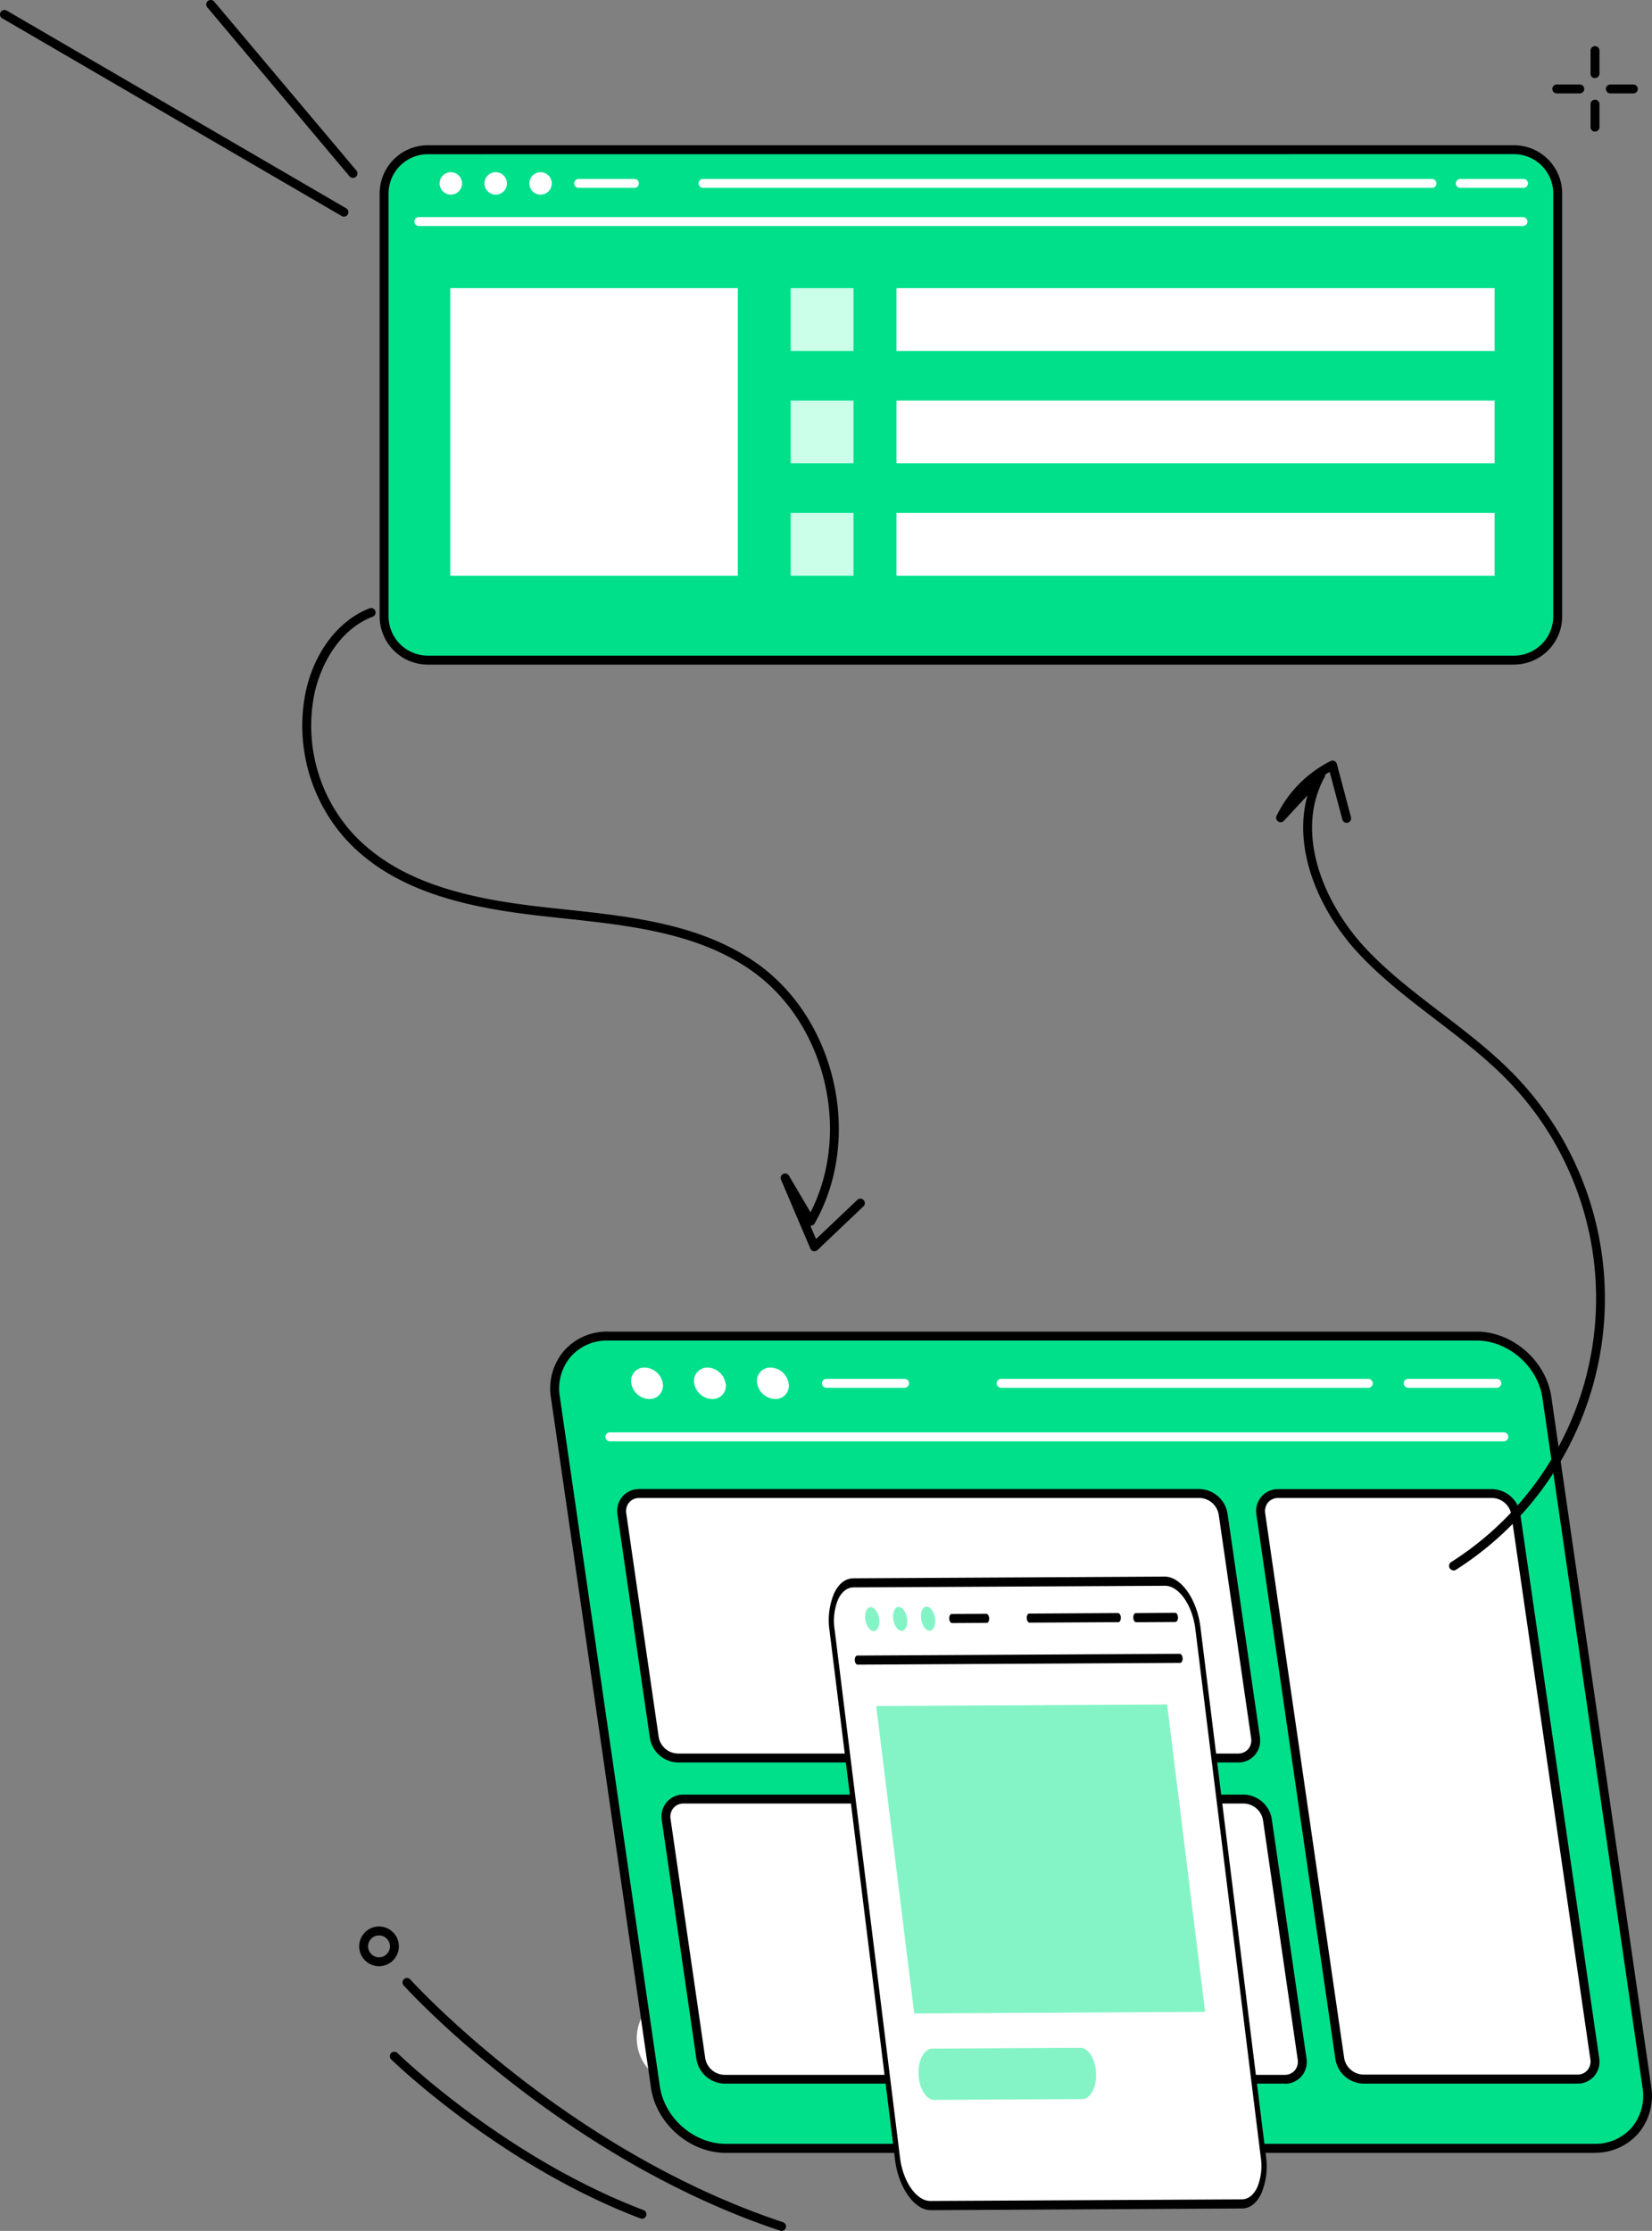
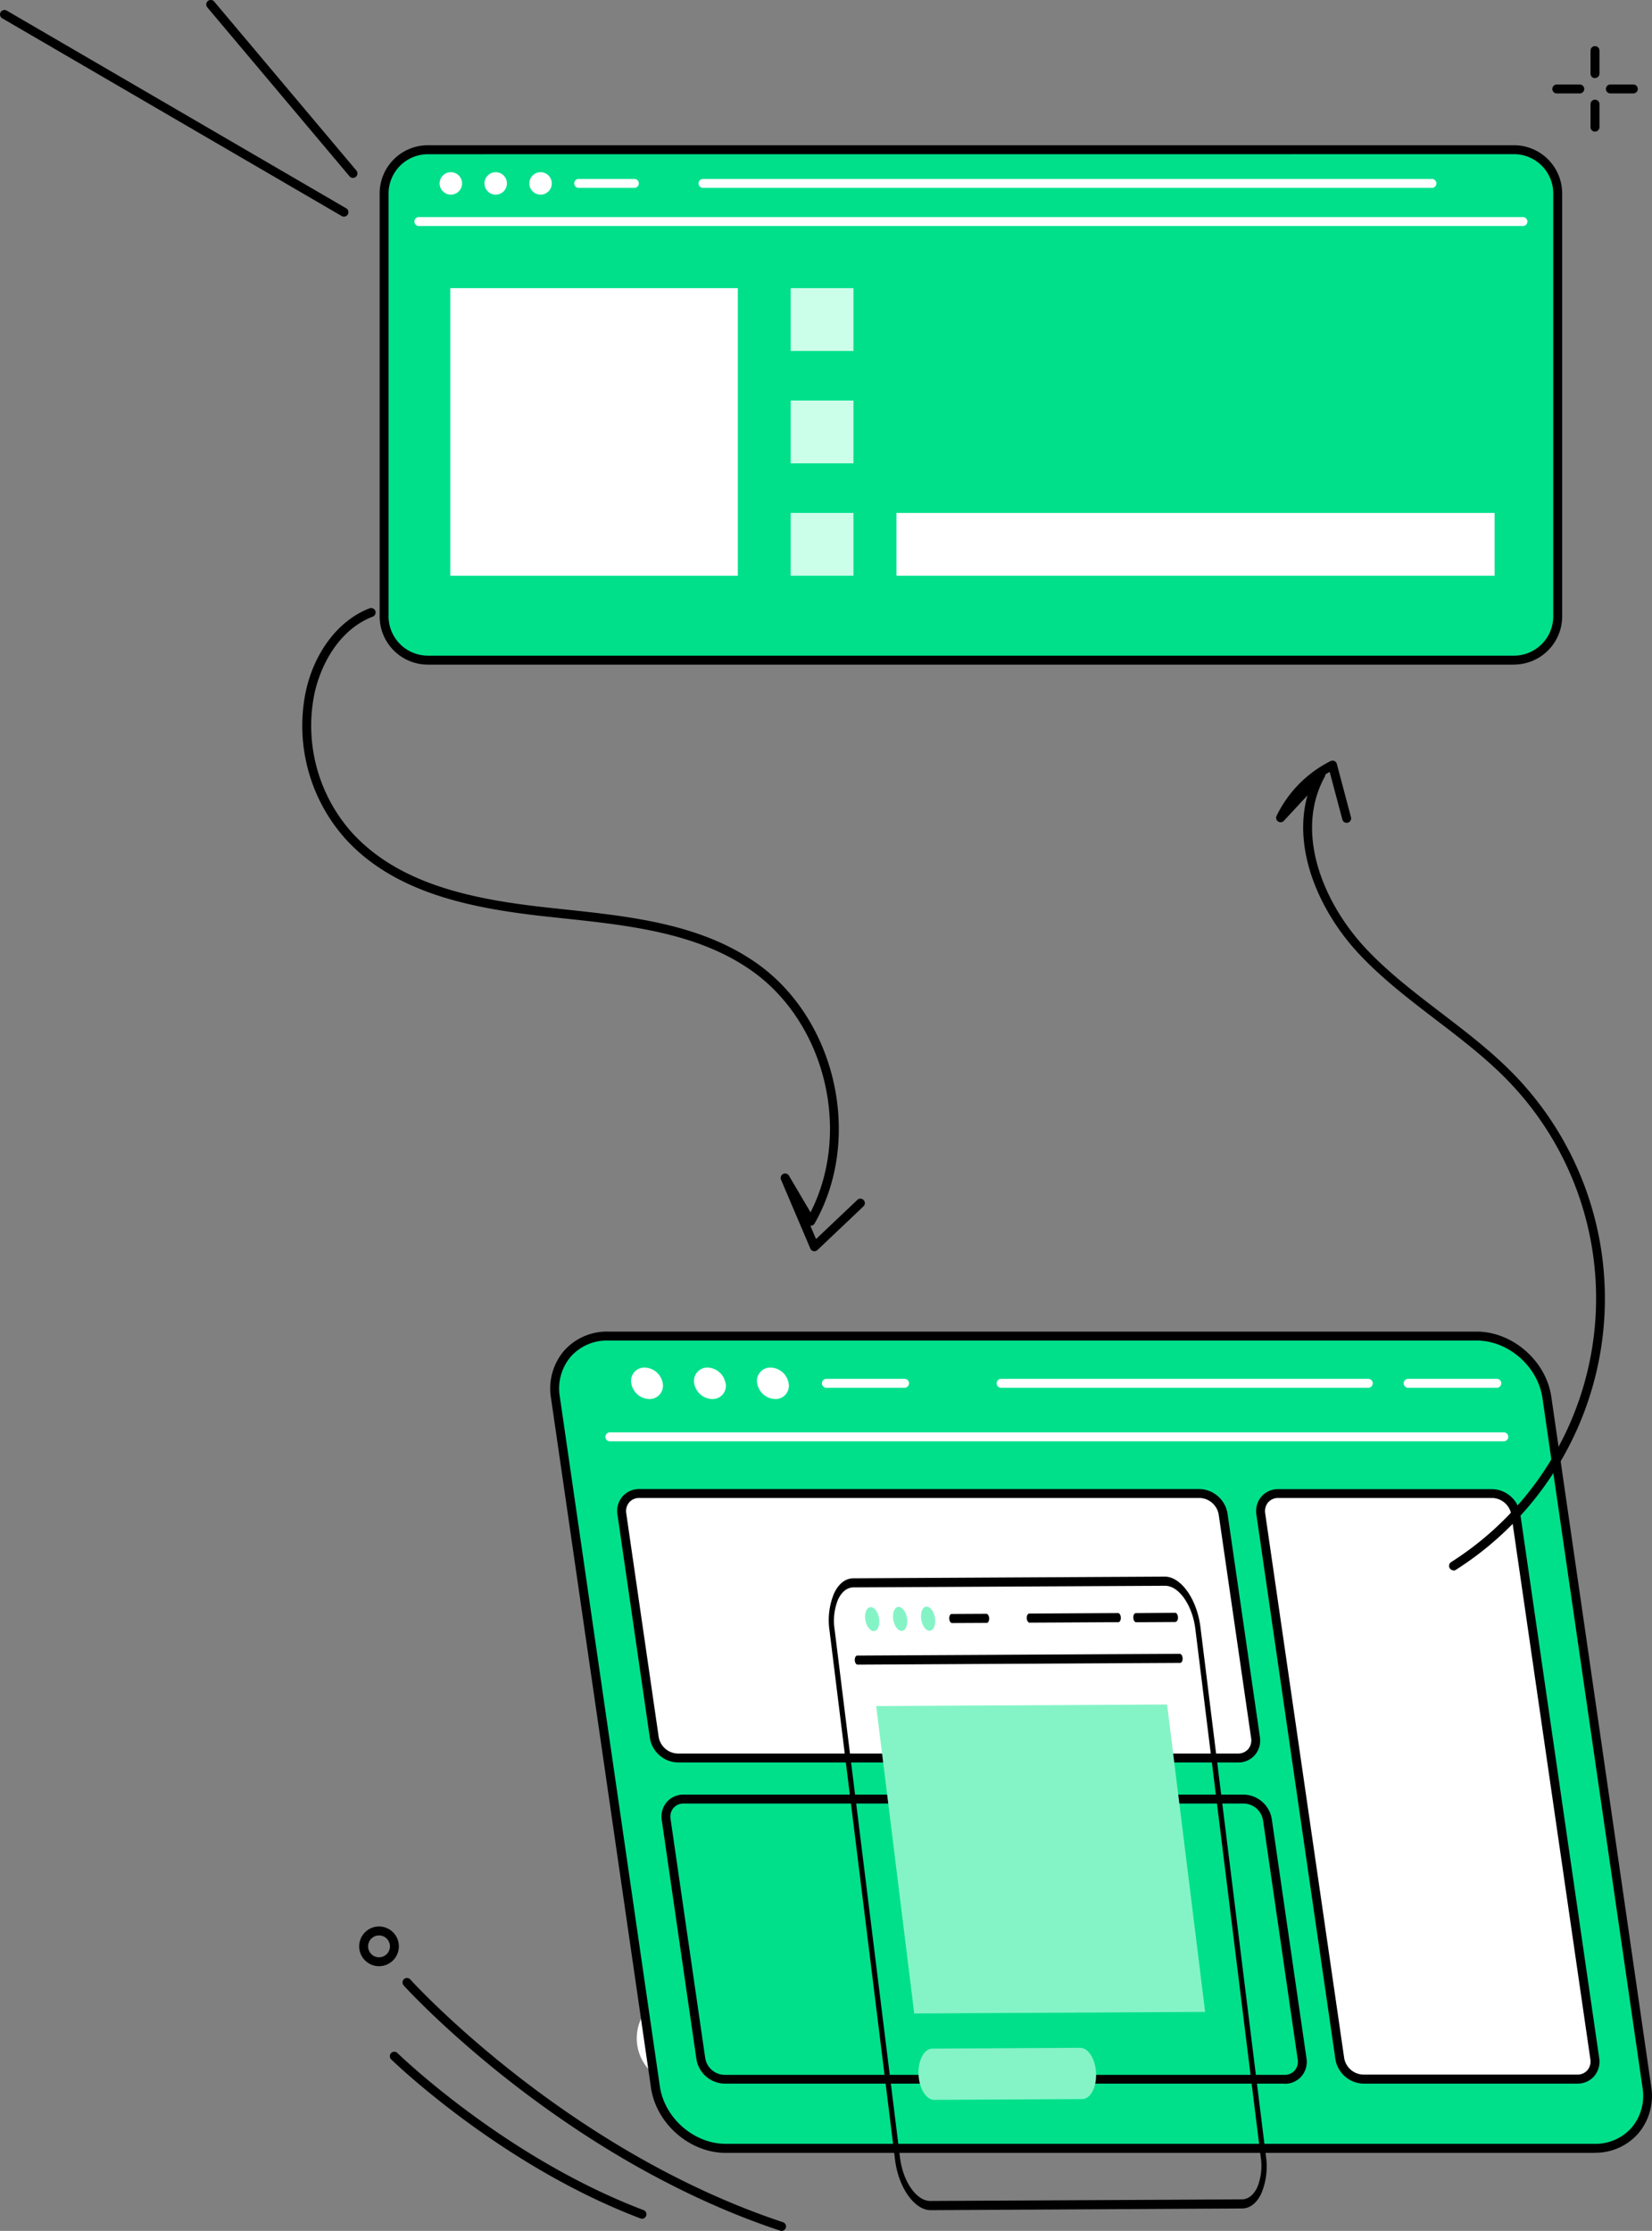
<svg xmlns="http://www.w3.org/2000/svg" viewBox="0 0 555.28 749.6">
  <rect x="0" y="0" width="555.28" height="749.6" fill="#808080" stroke="none" />
  <defs>
    <style>.cls-1{fill:#fff;}.cls-2{fill:#00e08b;}.cls-3{fill:#ccffe9;}.cls-4{fill:#84f4c6;}</style>
  </defs>
  <title>ai01_2</title>
  <g id="Layer_2" data-name="Layer 2">
    <g id="Isolation_Mode" data-name="Isolation Mode">
      <polygon class="cls-1" points="457.72 523.54 300.83 523.54 256.32 685.99 502.23 685.99 457.72 523.54" />
      <path d="M502.23,687.49H256.32a1.51,1.51,0,0,1-1.45-1.9l44.51-162.45a1.5,1.5,0,0,1,1.45-1.1H457.72a1.49,1.49,0,0,1,1.44,1.1l44.51,162.45a1.49,1.49,0,0,1-.25,1.31,1.52,1.52,0,0,1-1.19.59m-243.94-3h242L456.57,525H302Z" />
      <path class="cls-1" d="M528.93,669.3H229.61a15.58,15.58,0,0,0,0,31.16H528.93a15.58,15.58,0,0,0,0-31.16" />
      <path class="cls-2" d="M508.88,50.32H143.81A14.7,14.7,0,0,0,129.11,65v142.1a14.7,14.7,0,0,0,14.7,14.7H508.88a14.71,14.71,0,0,0,14.71-14.7V65a14.71,14.71,0,0,0-14.71-14.7" />
      <path d="M508.88,223.32H143.81a16.22,16.22,0,0,1-16.2-16.2V65a16.22,16.22,0,0,1,16.2-16.2H508.88A16.22,16.22,0,0,1,525.09,65v142.1a16.22,16.22,0,0,1-16.21,16.2M143.81,51.82A13.22,13.22,0,0,0,130.61,65v142.1a13.22,13.22,0,0,0,13.2,13.2H508.88a13.22,13.22,0,0,0,13.21-13.2V65a13.22,13.22,0,0,0-13.21-13.2Z" />
      <path class="cls-1" d="M511.9,75.94H140.8a1.5,1.5,0,0,1,0-3H511.9a1.5,1.5,0,0,1,0,3" />
      <path class="cls-1" d="M155.31,61.63a3.77,3.77,0,1,1-3.77-3.77,3.77,3.77,0,0,1,3.77,3.77" />
      <path class="cls-1" d="M170.39,61.63a3.77,3.77,0,1,1-3.77-3.77,3.77,3.77,0,0,1,3.77,3.77" />
      <path class="cls-1" d="M185.47,61.63a3.77,3.77,0,1,1-3.77-3.77,3.77,3.77,0,0,1,3.77,3.77" />
-       <path class="cls-1" d="M512.09,63.13H490.85a1.5,1.5,0,0,1,0-3h21.24a1.5,1.5,0,0,1,0,3" />
      <path class="cls-1" d="M481.31,63.13h-245a1.5,1.5,0,0,1,0-3h245a1.5,1.5,0,1,1,0,3" />
      <path class="cls-1" d="M213.23,63.13H194.51a1.5,1.5,0,0,1,0-3h18.72a1.5,1.5,0,1,1,0,3" />
      <rect class="cls-1" x="151.36" y="96.82" width="96.64" height="96.64" />
      <rect class="cls-3" x="265.77" y="96.82" width="21.1" height="21.1" />
-       <rect class="cls-1" x="301.32" y="96.82" width="201.05" height="21.1" />
      <rect class="cls-3" x="265.77" y="134.58" width="21.1" height="21.1" />
-       <rect class="cls-1" x="301.32" y="134.58" width="201.05" height="21.1" />
      <rect class="cls-3" x="265.77" y="172.35" width="21.1" height="21.1" />
      <rect class="cls-1" x="301.32" y="172.35" width="201.05" height="21.1" />
      <path class="cls-2" d="M496.32,448.93h-292c-11.39,0-19.29,9.24-17.64,20.63l33.62,231.69c1.65,11.4,12.23,20.63,23.62,20.63h292c11.4,0,19.29-9.23,17.64-20.63L520,469.56c-1.66-11.39-12.23-20.63-23.63-20.63" />
      <path d="M535.92,723.38h-292c-12.09,0-23.36-9.83-25.11-21.91L185.21,469.78a19.52,19.52,0,0,1,4.34-15.86,19.18,19.18,0,0,1,14.78-6.49h292c12.09,0,23.36,9.83,25.11,21.92L555,701a19.52,19.52,0,0,1-4.34,15.86,19.17,19.17,0,0,1-14.78,6.48M204.33,450.43a16.21,16.21,0,0,0-12.51,5.45,16.55,16.55,0,0,0-3.64,13.47L221.79,701c1.55,10.67,11.48,19.34,22.14,19.34h292a16.2,16.2,0,0,0,12.51-5.44,16.61,16.61,0,0,0,3.65-13.47L518.46,469.78c-1.55-10.67-11.48-19.35-22.14-19.35Z" />
      <path class="cls-1" d="M505.47,484.29H205a1.5,1.5,0,1,1,0-3H505.47a1.5,1.5,0,0,1,0,3" />
      <path class="cls-1" d="M222.77,464.8a4.48,4.48,0,0,1-4.53,5.29,6.32,6.32,0,0,1-6.05-5.29,4.46,4.46,0,0,1,4.52-5.29,6.34,6.34,0,0,1,6.06,5.29" />
      <path class="cls-1" d="M243.92,464.8a4.46,4.46,0,0,1-4.52,5.29,6.34,6.34,0,0,1-6.06-5.29,4.48,4.48,0,0,1,4.53-5.29,6.32,6.32,0,0,1,6,5.29" />
      <path class="cls-1" d="M265.08,464.8a4.46,4.46,0,0,1-4.52,5.29,6.34,6.34,0,0,1-6.06-5.29,4.47,4.47,0,0,1,4.53-5.29,6.32,6.32,0,0,1,6.05,5.29" />
      <path class="cls-1" d="M503.12,466.3h-29.8a1.5,1.5,0,0,1,0-3h29.8a1.5,1.5,0,0,1,0,3" />
      <path class="cls-1" d="M459.92,466.3H336.5a1.5,1.5,0,0,1,0-3H459.92a1.5,1.5,0,0,1,0,3" />
      <path class="cls-1" d="M304.05,466.3H277.78a1.5,1.5,0,0,1,0-3h26.27a1.5,1.5,0,0,1,0,3" />
      <path class="cls-1" d="M403.23,501.83H214.91a5.81,5.81,0,0,0-5.88,6.88l10.9,75.11a8.23,8.23,0,0,0,7.88,6.88H416.12a5.81,5.81,0,0,0,5.88-6.88l-10.9-75.11a8.22,8.22,0,0,0-7.87-6.88" />
      <path d="M416.12,592.2H227.81a9.78,9.78,0,0,1-9.36-8.16l-10.9-75.12a7.47,7.47,0,0,1,1.68-6.08,7.37,7.37,0,0,1,5.68-2.51H403.23a9.79,9.79,0,0,1,9.36,8.16l10.89,75.12a7.45,7.45,0,0,1-1.68,6.08,7.35,7.35,0,0,1-5.68,2.51M214.91,503.33a4.4,4.4,0,0,0-3.41,1.47,4.52,4.52,0,0,0-1,3.69l10.9,75.12a6.68,6.68,0,0,0,6.39,5.59H416.12a4.47,4.47,0,0,0,3.42-1.47,4.59,4.59,0,0,0,1-3.69l-10.9-75.12a6.7,6.7,0,0,0-6.39-5.59Z" />
-       <path class="cls-1" d="M418.12,604.45H229.8a5.81,5.81,0,0,0-5.88,6.88l11.67,80.4a8.22,8.22,0,0,0,7.87,6.88H431.78a5.81,5.81,0,0,0,5.88-6.88L426,611.33a8.23,8.23,0,0,0-7.87-6.88" />
      <path d="M431.78,700.11H243.46A9.79,9.79,0,0,1,234.1,692l-11.66-80.41a7.48,7.48,0,0,1,1.68-6.08A7.37,7.37,0,0,1,229.8,603H418.12a9.78,9.78,0,0,1,9.35,8.16l11.67,80.41a7.49,7.49,0,0,1-1.68,6.08,7.37,7.37,0,0,1-5.68,2.51M229.8,606a4.4,4.4,0,0,0-3.41,1.47,4.52,4.52,0,0,0-1,3.69l11.66,80.41a6.7,6.7,0,0,0,6.39,5.59H431.78a4.4,4.4,0,0,0,3.41-1.47,4.52,4.52,0,0,0,1-3.69l-11.66-80.41a6.7,6.7,0,0,0-6.39-5.59Z" />
      <path class="cls-1" d="M501.62,501.83H429.68a5.81,5.81,0,0,0-5.88,6.88l26.55,183a8.23,8.23,0,0,0,7.88,6.88h71.94a5.81,5.81,0,0,0,5.88-6.88l-26.56-183a8.22,8.22,0,0,0-7.87-6.88" />
      <path d="M530.17,700.11H458.22a9.78,9.78,0,0,1-9.35-8.16l-26.56-183a7.5,7.5,0,0,1,1.68-6.08,7.37,7.37,0,0,1,5.69-2.51h71.94a9.8,9.8,0,0,1,9.36,8.16l26.55,183a7.52,7.52,0,0,1-1.68,6.08,7.37,7.37,0,0,1-5.68,2.51M429.68,503.33a4.42,4.42,0,0,0-3.42,1.47,4.59,4.59,0,0,0-1,3.69l26.55,183a6.7,6.7,0,0,0,6.39,5.59h71.95a4.4,4.4,0,0,0,3.41-1.47,4.55,4.55,0,0,0,1-3.69L508,508.92a6.7,6.7,0,0,0-6.39-5.59Z" />
-       <path class="cls-1" d="M391.53,531.27l-104.67.57c-5.06,0-8.28,7.13-7.2,15.87l22,177.63c1.08,8.74,6.06,15.79,11.11,15.77l104.67-.57c5.06,0,8.28-7.14,7.2-15.87L402.64,547c-1.08-8.74-6.05-15.8-11.11-15.77" />
      <path d="M417.5,742.06l-104.67.57c-5.47,0-10.87-7.62-12-17.06l-22-177.64a23.53,23.53,0,0,1,1.49-12.47c1.51-3.3,3.83-5.13,6.52-5.14l104.67-.57c5.47,0,10.87,7.62,12,17.06l22,177.64A23.53,23.53,0,0,1,424,736.92c-1.51,3.3-3.83,5.13-6.52,5.14M286.92,533.37c-2.17,0-4,1.46-5.23,4.08a18.94,18.94,0,0,0-1.16,10l22,177.63c1,8,5.56,14.49,10.19,14.46L417.38,739c2.17,0,4-1.46,5.23-4.08a19,19,0,0,0,1.17-10l-22-177.63c-1-8-5.56-14.49-10.19-14.46Z" />
      <path d="M396.68,558.74l-108.43.59c-.48,0-.91-.67-.94-1.52s.34-1.53.82-1.53l108.43-.59c.49,0,.91.68.95,1.52s-.34,1.53-.83,1.53" />
      <path class="cls-4" d="M295.52,544c.28,2.24-.55,4.06-1.84,4.07s-2.57-1.8-2.85-4,.55-4.07,1.84-4.07,2.58,1.8,2.85,4" />
      <path class="cls-4" d="M304.91,543.92c.28,2.24-.54,4.06-1.84,4.07s-2.57-1.81-2.85-4,.55-4.07,1.84-4.07,2.58,1.8,2.85,4" />
      <path class="cls-4" d="M314.3,543.87c.28,2.24-.54,4.06-1.84,4.07s-2.57-1.81-2.85-4.05.55-4.06,1.84-4.07,2.58,1.81,2.85,4" />
      <path d="M395.09,545l-13.22.08c-.49,0-.91-.68-.94-1.53s.33-1.52.82-1.53L395,541.9c.49,0,.91.68.95,1.52s-.34,1.53-.83,1.53" />
      <path d="M375.92,545.06l-29.86.16c-.49,0-.91-.68-.95-1.52s.34-1.53.83-1.53L375.8,542c.49,0,.91.67.94,1.52s-.33,1.53-.82,1.53" />
      <path d="M331.66,545.3l-11.66.06c-.49,0-.91-.68-.94-1.52s.33-1.53.82-1.53l11.66-.06c.48,0,.91.68.94,1.52s-.33,1.53-.82,1.53" />
      <polygon class="cls-4" points="405.08 676.01 307.3 676.54 294.51 573.25 392.29 572.72 405.08 676.01" />
      <path class="cls-4" d="M368.32,695.43c-.53-4.24-2.75-7.37-5.23-7.35l-49.72.27c-3,0-5.18,4.68-4.53,9.87.52,4.24,2.75,7.36,5.22,7.35l49.72-.27c3,0,5.18-4.68,4.54-9.87" />
      <path d="M536.12,26.26a1.5,1.5,0,0,1-1.5-1.5V17a1.5,1.5,0,1,1,3,0v7.72a1.5,1.5,0,0,1-1.5,1.5" />
      <path d="M536.12,44.23a1.5,1.5,0,0,1-1.5-1.5V35a1.5,1.5,0,1,1,3,0v7.71a1.5,1.5,0,0,1-1.5,1.5" />
      <path d="M531,31.39h-7.72a1.5,1.5,0,0,1,0-3H531a1.5,1.5,0,0,1,0,3" />
      <path d="M549,31.39h-7.71a1.5,1.5,0,0,1,0-3H549a1.5,1.5,0,0,1,0,3" />
      <path d="M273.76,420.41a1.63,1.63,0,0,1-.31,0,1.49,1.49,0,0,1-1.07-.88l-9.86-23.15a1.5,1.5,0,0,1,2.67-1.35l7.25,12.32c13.79-27,5.1-63.58-19.73-81.14-18.11-12.82-41.33-15.29-63.78-17.68l-5.29-.57c-25.27-2.76-50.94-7.85-67.56-26.14A57,57,0,0,1,102.65,233c2.76-13.65,11.06-24.62,21.66-28.63a1.5,1.5,0,0,1,1.06,2.8c-11.52,4.36-17.77,16.51-19.78,26.42a53.9,53.9,0,0,0,12.71,46.17c16,17.56,41,22.48,65.67,25.18l5.28.57c22.83,2.43,46.44,4.94,65.19,18.21,26.75,18.92,35.61,58.94,19.36,87.39a1.52,1.52,0,0,1-1.3.76h-.11l1.9,4.46,13.8-13.08a1.5,1.5,0,1,1,2.06,2.17L274.79,420a1.52,1.52,0,0,1-1,.41" />
      <path d="M488.56,527.64a1.5,1.5,0,0,1-.81-2.76,105,105,0,0,0,19.4-161.46c-7.4-7.7-16.1-14.35-24.51-20.77-8.74-6.69-17.78-13.59-25.49-21.75-13.29-14-22.89-35.11-17.67-53.66l-7.92,8.54a1.5,1.5,0,0,1-2.46-1.67,40.21,40.21,0,0,1,18.14-18.38,1.49,1.49,0,0,1,2.12,1l4.74,17.86a1.5,1.5,0,1,1-2.9.77l-4.26-16c-.49.28-1,.57-1.47.88a1.46,1.46,0,0,1-.18.75c-10.35,18.82-.4,42.66,14,57.93,7.55,8,16.49,14.81,25.13,21.42s17.29,13.22,24.85,21.08a108,108,0,0,1-19.95,166.07,1.48,1.48,0,0,1-.8.23" />
      <path d="M115.62,72.8a1.43,1.43,0,0,1-.75-.2L.75,6.15A1.5,1.5,0,0,1,.2,4.1a1.52,1.52,0,0,1,2.06-.54L116.38,70a1.5,1.5,0,0,1-.76,2.79" />
      <path d="M118.63,59.78a1.48,1.48,0,0,1-1.15-.54L69.68,2.47A1.5,1.5,0,0,1,72,.53l47.8,56.78a1.51,1.51,0,0,1-1.15,2.47" />
      <path d="M262.72,749.6a1.61,1.61,0,0,1-.48-.08c-74-24.55-126-81.77-126.5-82.35a1.5,1.5,0,1,1,2.23-2c.51.57,52,57.21,125.22,81.51a1.5,1.5,0,0,1-.47,2.92" />
      <path d="M215.77,745.49a1.46,1.46,0,0,1-.53-.1C168,727.48,131.88,692.33,131.52,692a1.5,1.5,0,1,1,2.1-2.14c.36.34,36.07,35.07,82.68,52.74a1.5,1.5,0,0,1-.53,2.91" />
      <path d="M127.41,660.65a6.67,6.67,0,1,1,6.66-6.66,6.67,6.67,0,0,1-6.66,6.66m0-10.33a3.67,3.67,0,1,0,3.66,3.67,3.67,3.67,0,0,0-3.66-3.67" />
    </g>
  </g>
</svg>